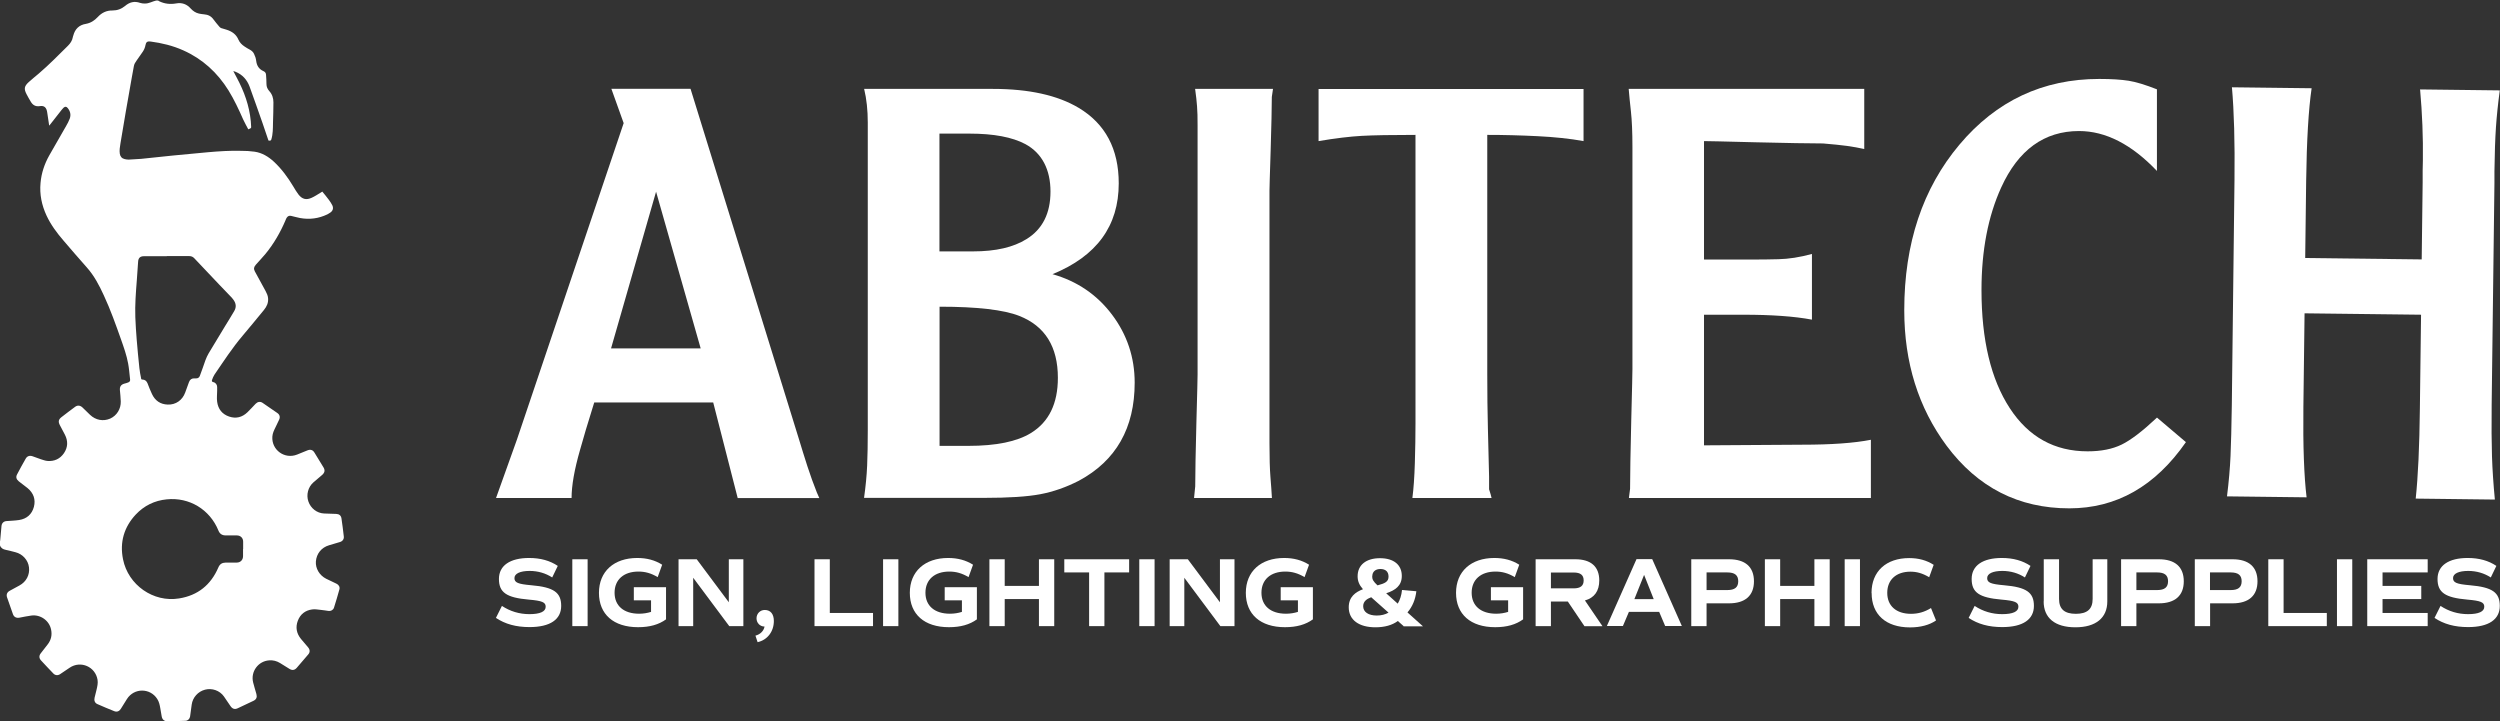
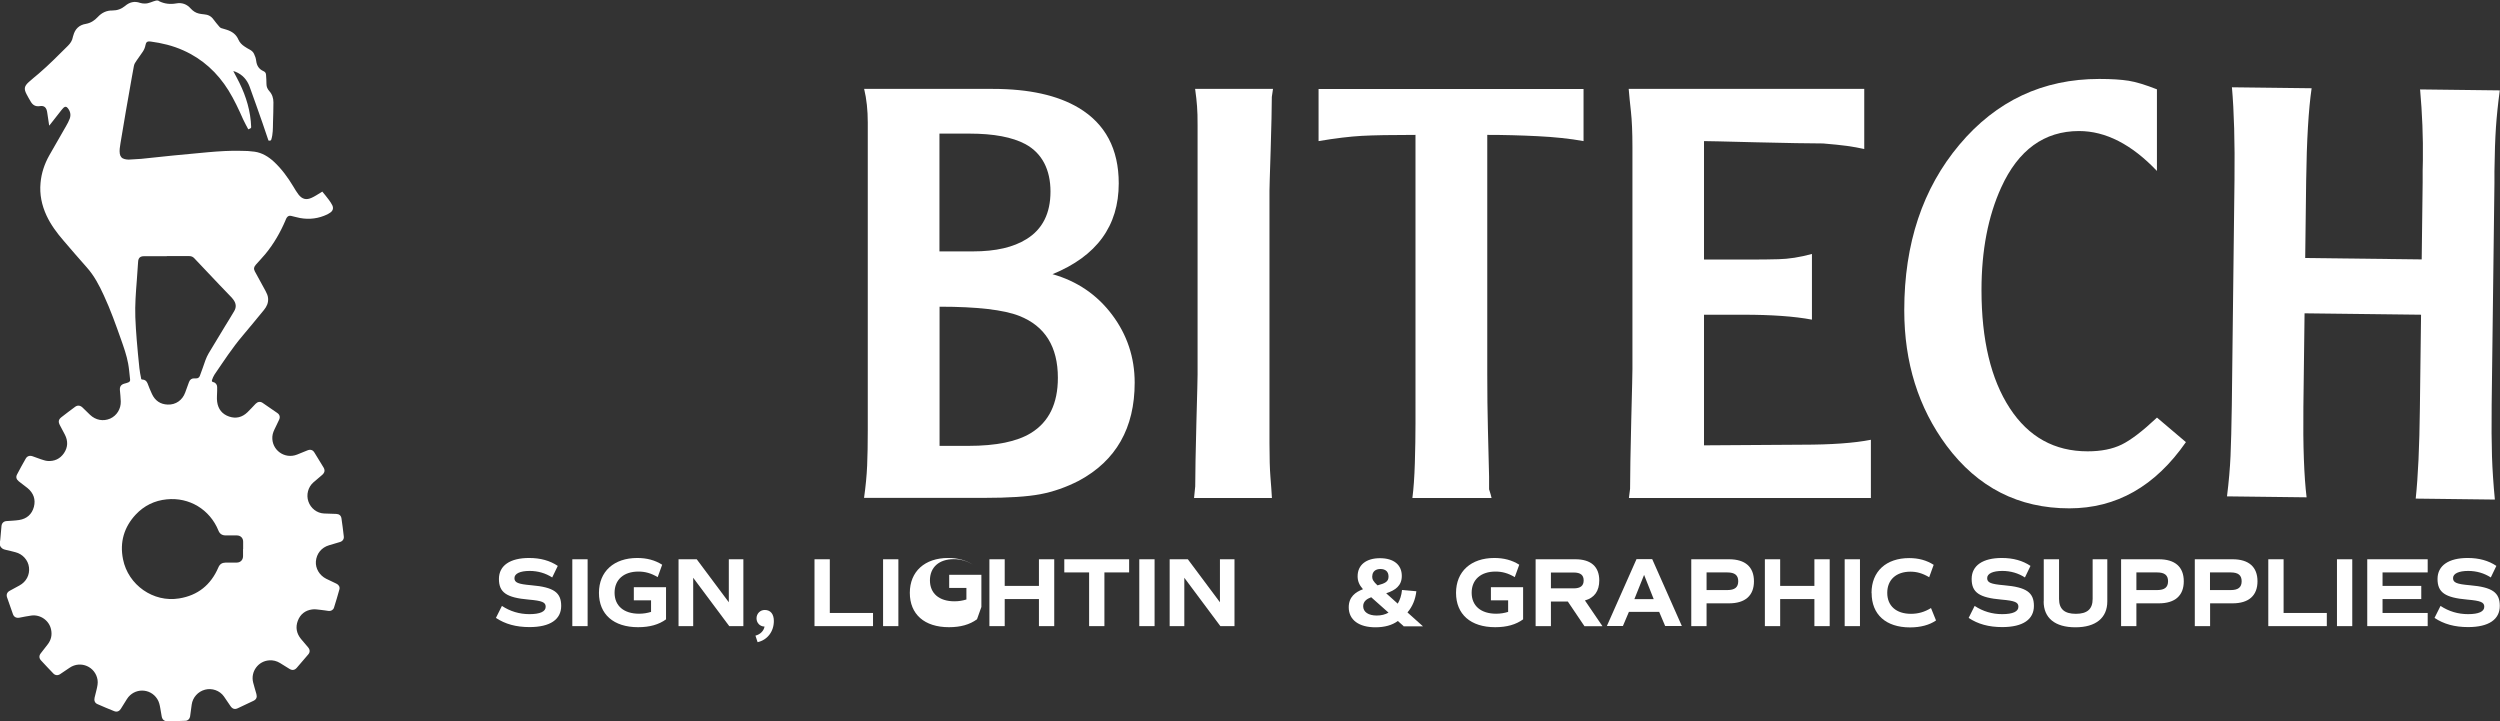
<svg xmlns="http://www.w3.org/2000/svg" viewBox="0 0 233.7 67.42" id="Layer_1">
  <rect x="0" y="0" width="233.7" height="67.42" fill="#333333" stroke="none" />
  <defs>
    <style>
      .cls-1 {
        fill: #fff;
      }
    </style>
  </defs>
  <path d="M0,50.97v-.37s.02-.06.02-.1c.04-.45.08-.9.12-1.34.03-.26.2-.43.47-.45.39-.03.79-.04,1.18-.1.71-.11,1.19-.53,1.38-1.23.18-.7-.04-1.29-.59-1.75-.27-.22-.55-.43-.83-.64-.22-.18-.29-.4-.15-.65.26-.49.52-.98.8-1.46.14-.25.37-.32.64-.23.26.09.52.19.78.28.2.06.4.14.61.16.65.05,1.18-.19,1.55-.73.37-.55.39-1.13.09-1.72-.15-.3-.32-.59-.47-.89-.17-.32-.14-.53.14-.75.42-.33.85-.65,1.28-.97.23-.17.47-.14.68.05.24.23.48.46.72.7.53.5,1.23.63,1.88.35.62-.28,1.01-.91.99-1.6-.01-.35-.05-.7-.08-1.05-.03-.34.1-.53.42-.62.13-.04.26-.06.38-.12.13-.06.17-.15.15-.29,0-.06-.01-.12-.02-.18-.05-.43-.08-.86-.16-1.28-.14-.78-.41-1.53-.67-2.27-.49-1.38-.98-2.77-1.6-4.1-.43-.94-.91-1.86-1.61-2.64-.74-.83-1.46-1.67-2.18-2.51-.61-.71-1.17-1.46-1.57-2.32-.45-.97-.66-1.98-.56-3.05.08-.92.37-1.78.82-2.58.52-.92,1.05-1.83,1.57-2.74.13-.22.25-.45.34-.69.13-.36.05-.7-.19-.99-.12-.15-.24-.16-.39-.03-.06.06-.11.12-.17.19-.36.46-.73.93-1.09,1.39-.02.03-.04.05-.07.09-.01-.03-.02-.04-.02-.05-.06-.38-.12-.76-.17-1.14-.06-.49-.27-.7-.7-.63-.39.06-.65-.09-.84-.41-.14-.24-.28-.47-.4-.71-.26-.5-.21-.75.21-1.13.3-.27.62-.53.93-.79.96-.82,1.84-1.72,2.73-2.6.23-.23.4-.48.46-.81,0-.05.03-.1.04-.14.16-.62.55-1,1.18-1.1.45-.08.8-.31,1.11-.64.37-.4.82-.62,1.37-.61.45,0,.84-.14,1.19-.43.41-.35.87-.47,1.4-.28.14.05.29.06.44.06.38.01.7-.2,1.06-.28h.18s.06.04.09.06c.51.25,1.04.31,1.6.21.54-.1,1,.07,1.36.48.21.23.46.4.77.47.16.03.32.06.48.07.36.03.65.16.87.47.17.24.37.46.55.68.07.09.17.15.29.17.13.03.27.08.4.12.5.16.89.43,1.1.93.12.27.32.47.56.63.16.11.33.21.5.3.17.09.32.22.4.4.1.2.17.41.2.65.05.44.26.78.68.96.16.07.23.18.24.34.02.29.04.58.04.87,0,.26.1.47.27.66.27.3.38.66.38,1.05,0,.64-.02,1.28-.04,1.92-.01.52,0,1.05-.16,1.56-.03.11-.11.08-.18.1-.08.02-.09-.04-.11-.09-.18-.53-.36-1.06-.54-1.59-.4-1.13-.79-2.26-1.2-3.38-.24-.64-.67-1.12-1.31-1.38-.06-.02-.12-.04-.21-.07.03.06.05.09.06.12.17.33.35.65.51.98.64,1.3,1.05,2.67,1.1,4.13,0,.04-.01.09-.04.11-.06.04-.14.07-.23.11-.16-.32-.34-.61-.48-.93-.41-.93-.84-1.85-1.37-2.71-1.04-1.67-2.43-2.94-4.22-3.74-.98-.44-2.01-.69-3.07-.83-.29-.04-.42.05-.47.34-.04.22-.13.43-.25.61-.19.28-.38.56-.58.83-.12.17-.23.33-.26.55-.06.35-.13.7-.19,1.04-.19,1.06-.38,2.13-.56,3.19-.17.99-.33,1.98-.5,2.97-.05.32-.11.64-.06.96.04.26.19.44.45.5.12.03.25.05.38.05.39-.02.78-.04,1.16-.07.99-.1,1.97-.21,2.96-.31,1.09-.11,2.19-.21,3.29-.31,1.03-.09,2.07-.16,3.11-.13.42,0,.84.02,1.25.08.7.1,1.29.46,1.81.94.73.68,1.31,1.48,1.82,2.33.15.25.3.51.48.74.34.43.72.53,1.22.3.29-.13.56-.31.84-.48.05-.03.11-.07.16-.1.22.27.43.52.62.78.12.16.23.33.32.51.12.27.05.5-.19.67-.09.06-.18.12-.28.17-.82.39-1.67.5-2.55.34-.28-.05-.56-.14-.84-.2-.17-.04-.3.02-.4.16-.05.08-.09.16-.12.25-.48,1.13-1.09,2.19-1.87,3.14-.29.35-.6.67-.9,1.01-.19.22-.22.38-.1.62.33.62.67,1.24,1.01,1.85.11.21.21.42.23.66.04.43-.12.78-.38,1.1-.66.8-1.31,1.6-1.98,2.39-.98,1.15-1.8,2.42-2.65,3.66-.1.15-.17.33-.23.5-.04.12,0,.17.12.2.22.05.36.24.36.46,0,.12,0,.23,0,.35,0,.34-.05.69,0,1.03.09.68.47,1.16,1.12,1.38.64.22,1.22.07,1.71-.4.27-.26.51-.53.77-.8.19-.19.43-.23.65-.08.46.31.92.63,1.38.95.23.16.28.4.15.65-.1.22-.2.43-.31.65-.14.29-.29.57-.31.9-.09,1.25,1.15,2.15,2.32,1.68.32-.13.64-.26.96-.39.27-.11.5-.05.65.2.29.46.57.92.85,1.39.17.28.11.5-.13.71-.27.23-.55.46-.82.7-.49.43-.68,1.16-.46,1.78.22.64.8,1.09,1.46,1.12.38.02.77.03,1.15.04.26.01.44.15.48.41.08.57.16,1.13.22,1.7.03.25-.12.45-.37.52-.33.1-.67.2-1.01.3-.71.21-1.17.78-1.23,1.51-.05.65.33,1.3.96,1.62.32.16.64.3.96.46.22.1.34.31.28.53-.16.58-.33,1.15-.51,1.72-.07.21-.29.33-.5.3-.25-.03-.49-.08-.74-.1-.27-.03-.55-.08-.81-.04-.64.09-1.1.45-1.33,1.06-.23.61-.12,1.18.29,1.69.22.27.45.53.67.79.18.21.2.45.02.66-.36.43-.72.85-1.09,1.27-.2.22-.43.24-.68.08-.29-.18-.58-.36-.87-.54-.31-.19-.65-.28-1.02-.25-1.02.07-1.74,1.05-1.5,2.05.09.37.21.73.31,1.1.08.29,0,.5-.27.63-.49.24-.98.47-1.48.7-.28.13-.5.05-.67-.2-.21-.3-.41-.61-.62-.91-.39-.55-1.11-.8-1.76-.63-.66.17-1.16.73-1.25,1.4-.05.37-.1.74-.15,1.11-.04.23-.21.39-.43.4-.57.02-1.15.04-1.72.04-.27,0-.45-.17-.5-.43-.05-.27-.1-.54-.14-.81-.05-.29-.11-.58-.28-.84-.66-1.04-2.16-1.05-2.83,0-.2.31-.38.62-.58.93-.14.22-.36.31-.61.21-.53-.21-1.05-.43-1.57-.66-.24-.1-.33-.33-.27-.59.06-.26.12-.52.19-.77.07-.3.14-.6.09-.91-.2-1.23-1.58-1.83-2.61-1.13-.3.2-.59.4-.89.6-.21.14-.46.12-.63-.06-.39-.41-.78-.81-1.16-1.23-.19-.21-.19-.45-.01-.67.22-.28.44-.56.66-.85.3-.4.4-.85.3-1.34-.16-.85-.99-1.44-1.84-1.33-.38.05-.75.13-1.12.2-.29.05-.51-.05-.61-.33-.19-.52-.37-1.04-.55-1.57-.09-.27.01-.49.26-.62.3-.16.6-.33.9-.49.63-.34.98-.99.89-1.7-.08-.67-.59-1.24-1.27-1.41-.3-.07-.59-.16-.9-.22-.26-.05-.45-.16-.54-.42M15.6,23.95h0c-.71,0-1.42,0-2.13,0-.37,0-.54.16-.56.53-.04.57-.08,1.14-.12,1.72-.09,1.15-.18,2.29-.14,3.45.03.7.07,1.41.13,2.11.07.89.16,1.77.25,2.65.03.32.1.64.16.95,0,.06.02.12.11.12.24,0,.4.13.49.35.13.34.26.68.42,1.01.29.62.79.96,1.47.98.75.03,1.37-.41,1.63-1.12.12-.33.24-.66.36-.99.09-.24.26-.35.51-.34.06,0,.12,0,.17,0,.16,0,.27-.08.33-.23.1-.25.19-.51.28-.77.16-.46.3-.93.55-1.35.5-.83,1-1.67,1.51-2.5.29-.48.6-.96.88-1.45.21-.36.17-.71-.08-1.05-.05-.06-.1-.13-.15-.19-.4-.42-.81-.83-1.21-1.26-.77-.81-1.53-1.62-2.3-2.43-.13-.14-.28-.2-.47-.2-.7,0-1.4,0-2.1,0M22.73,51.32v-.68c0-.35-.24-.59-.6-.59-.35,0-.69,0-1.04,0-.33,0-.55-.15-.67-.45-.8-1.97-2.72-3.14-4.84-2.92-1.13.11-2.11.59-2.89,1.42-1.1,1.18-1.51,2.59-1.19,4.18.48,2.41,2.84,4.06,5.25,3.66,1.74-.28,2.96-1.26,3.66-2.89.13-.31.34-.45.68-.46.35,0,.69,0,1.04,0,.35,0,.59-.25.59-.6v-.67" class="cls-1" />
  <g>
    <g>
-       <path d="M53.42,46.55h-7.05l1.95-5.45,9.98-29.59-1.15-3.21h7.4l10.15,32.8c.23.77.49,1.59.77,2.47.29.88.58,1.7.89,2.47l.23.52h-7.63l-2.29-8.94h-11.12c-.61,1.95-1.05,3.42-1.32,4.41-.54,1.87-.8,3.38-.8,4.53M57.12,32.57h8.38s-4.17-14.65-4.17-14.65l-4.21,14.65Z" class="cls-1" />
      <path d="M80.77,46.55c.15-1.07.25-2.07.29-3.01.04-.94.06-2.05.06-3.35V11.46c0-1.15-.11-2.2-.34-3.15h12.04c3.36,0,6.04.59,8.03,1.78,2.48,1.49,3.73,3.84,3.73,7.05,0,3.98-2.06,6.8-6.19,8.49,2.29.65,4.15,1.91,5.56,3.78,1.41,1.87,2.12,4,2.12,6.36,0,4.24-1.74,7.3-5.22,9.17-1.19.61-2.39,1.03-3.61,1.26-1.22.23-2.96.34-5.22.34h-11.24ZM87.82,23.5h3.15c2.1,0,3.76-.38,4.99-1.15,1.49-.92,2.24-2.4,2.24-4.44s-.78-3.59-2.35-4.44c-1.22-.65-2.96-.98-5.22-.98h-2.81v11.01ZM87.82,41.68h2.7c2.6,0,4.55-.4,5.85-1.2,1.68-1.03,2.52-2.75,2.52-5.16,0-2.91-1.2-4.84-3.61-5.79-1.45-.57-3.94-.86-7.45-.86v13.02Z" class="cls-1" />
      <path d="M118.9,46.55h-7.28l.11-1.09c0-1.22.04-3.22.11-5.99.08-2.77.11-4.25.11-4.44V11.75c0-.76-.01-1.37-.05-1.81-.03-.44-.09-.98-.18-1.63h7.28l-.11.75c0,.99-.04,2.67-.11,5.02-.08,2.35-.11,3.6-.11,3.76v23.57c0,1.38.03,2.44.09,3.18.06.75.11,1.4.14,1.98" class="cls-1" />
      <path d="M139.43,46.55h-7.4c.11-.84.19-1.93.23-3.27.04-1.34.06-2.58.06-3.73V12.61c-2.26,0-3.93.03-5.02.09-1.09.06-2.44.22-4.04.49v-4.87h24.77v4.87c-1.26-.23-2.69-.38-4.3-.46-1.61-.08-3.17-.12-4.7-.12v22.36c0,1.84.02,3.54.06,5.1.04,1.57.08,3.06.11,4.47v1.2c.11.34.19.61.23.8" class="cls-1" />
      <path d="M174.92,46.55h-22.65l.11-.86c0-1.3.04-3.44.11-6.42.08-2.98.11-4.57.11-4.76V13.76c0-1.41-.05-2.52-.14-3.33-.09-.8-.16-1.51-.21-2.12h22.02v5.62c-.5-.11-1.03-.21-1.61-.29-.57-.08-1.32-.15-2.24-.23-1.26,0-3.37-.04-6.34-.11-2.96-.08-4.56-.11-4.79-.11v11.07h4.53c.69,0,1.5,0,2.44-.03.94-.02,1.98-.18,3.12-.49v6.14c-1.64-.31-3.78-.46-6.42-.46h-3.67v12.21l9.18-.06c2.71,0,4.85-.15,6.42-.46v5.45Z" class="cls-1" />
      <path d="M201.64,39.04l2.7,2.29c-2.87,4.13-6.5,6.19-10.9,6.19-4.74,0-8.56-1.95-11.47-5.85-2.64-3.56-3.96-7.78-3.96-12.67,0-6.23,1.72-11.39,5.16-15.48,3.44-4.09,7.8-6.14,13.07-6.14,1.15,0,2.06.06,2.75.17.69.11,1.57.38,2.64.8v7.63c-2.37-2.49-4.8-3.73-7.28-3.73-3.25,0-5.68,1.76-7.28,5.28-1.22,2.68-1.84,5.87-1.84,9.58,0,4.66.88,8.34,2.64,11.04,1.76,2.7,4.19,4.04,7.28,4.04,1.26,0,2.32-.21,3.18-.63.86-.42,1.96-1.26,3.3-2.52" class="cls-1" />
      <path d="M215.63,46.49l-7.45-.09c.17-1.37.28-2.63.33-3.78.05-1.15.09-2.73.12-4.76l.25-21.04c.04-3.52-.04-6.4-.24-8.66l7.45.09c-.29,1.98-.46,4.87-.51,8.65l-.09,7.22,10.89.13.09-7.22v-1.09s.02-.92.02-.92c.03-2.18-.06-4.4-.26-6.66l7.45.09c-.17,1.26-.29,2.42-.36,3.46-.07,1.05-.12,2.42-.14,4.1v1.09s-.26,20.76-.26,20.76c-.02,1.95-.01,3.55.03,4.79.04,1.24.13,2.59.27,4.05l-7.4-.09c.22-2.06.35-4.87.39-8.42l.11-8.77-10.89-.13-.11,8.77c-.04,3.63.06,6.44.3,8.43" class="cls-1" />
    </g>
    <g>
      <path d="M46.36,57.76l.56-1.12c.77.51,1.64.77,2.57.77,1,0,1.52-.24,1.52-.69,0-.42-.32-.56-1.59-.67-2.08-.18-2.78-.67-2.78-1.93s1.05-1.96,2.82-1.96c1.07,0,1.95.25,2.68.74l-.52,1.08c-.62-.4-1.34-.61-2.11-.61-.89,0-1.42.25-1.42.67s.32.56,1.59.67c2.08.18,2.78.67,2.78,1.93s-1.02,1.98-2.96,1.98c-1.26,0-2.28-.28-3.16-.87Z" class="cls-1" />
      <path d="M53.5,52.28h1.43v6.25h-1.43v-6.25Z" class="cls-1" />
      <path d="M62.27,57.89c-.68.5-1.54.74-2.62.74-2.3,0-3.66-1.21-3.66-3.21s1.4-3.26,3.58-3.26c.89,0,1.65.2,2.33.63l-.42,1.16c-.62-.37-1.18-.52-1.8-.52-1.38,0-2.23.76-2.23,1.98s.86,1.96,2.29,1.96c.4,0,.76-.06,1.12-.17v-1.08h-1.61v-1.23h3.01v3.01Z" class="cls-1" />
      <path d="M69.49,52.28v6.25h-1.32l-3.37-4.52v4.52h-1.37v-6.25h1.7l3,4.02v-4.02h1.37Z" class="cls-1" />
      <path d="M72.34,58.05c0,.99-.61,1.78-1.52,1.98l-.2-.61c.46-.12.78-.45.85-.85-.43,0-.75-.34-.75-.77s.33-.78.77-.78c.54,0,.85.38.85,1.03Z" class="cls-1" />
      <path d="M81.61,57.3v1.23h-5.47v-6.25h1.43v5.02h4.03Z" class="cls-1" />
      <path d="M82.55,52.28h1.43v6.25h-1.43v-6.25Z" class="cls-1" />
-       <path d="M91.33,57.89c-.68.5-1.54.74-2.62.74-2.3,0-3.66-1.21-3.66-3.21s1.4-3.26,3.58-3.26c.89,0,1.65.2,2.33.63l-.42,1.16c-.62-.37-1.18-.52-1.8-.52-1.38,0-2.23.76-2.23,1.98s.86,1.96,2.29,1.96c.4,0,.76-.06,1.12-.17v-1.08h-1.61v-1.23h3.01v3.01Z" class="cls-1" />
+       <path d="M91.33,57.89c-.68.5-1.54.74-2.62.74-2.3,0-3.66-1.21-3.66-3.21s1.4-3.26,3.58-3.26c.89,0,1.65.2,2.33.63c-.62-.37-1.18-.52-1.8-.52-1.38,0-2.23.76-2.23,1.98s.86,1.96,2.29,1.96c.4,0,.76-.06,1.12-.17v-1.08h-1.61v-1.23h3.01v3.01Z" class="cls-1" />
      <path d="M98.55,52.28v6.25h-1.43v-2.53h-3.2v2.53h-1.43v-6.25h1.43v2.49h3.2v-2.49h1.43Z" class="cls-1" />
      <path d="M105.56,53.51h-2.32v5.02h-1.43v-5.02h-2.32v-1.23h6.06v1.23Z" class="cls-1" />
      <path d="M106.5,52.28h1.43v6.25h-1.43v-6.25Z" class="cls-1" />
      <path d="M115.4,52.28v6.25h-1.32l-3.37-4.52v4.52h-1.37v-6.25h1.7l3,4.02v-4.02h1.37Z" class="cls-1" />
-       <path d="M122.74,57.89c-.68.5-1.54.74-2.62.74-2.3,0-3.66-1.21-3.66-3.21s1.4-3.26,3.58-3.26c.89,0,1.65.2,2.33.63l-.42,1.16c-.62-.37-1.18-.52-1.8-.52-1.38,0-2.23.76-2.23,1.98s.86,1.96,2.29,1.96c.4,0,.76-.06,1.12-.17v-1.08h-1.61v-1.23h3.01v3.01Z" class="cls-1" />
      <path d="M131.21,58.53l-.54-.48c-.52.39-1.24.59-2.09.59-1.55,0-2.5-.69-2.5-1.87,0-.97.62-1.42,1.33-1.69-.35-.4-.5-.76-.5-1.21,0-1.06.8-1.69,2.09-1.69s2.04.62,2.04,1.66c0,.92-.61,1.34-1.46,1.62l1.08.97c.21-.35.35-.78.4-1.28l1.34.12c-.09.77-.36,1.43-.83,1.98l1.45,1.3h-1.84ZM129.8,57.27l-1.62-1.44c-.4.15-.75.38-.75.84,0,.54.49.87,1.27.87.41,0,.78-.09,1.1-.27ZM128.27,53.88c0,.28.11.48.5.84.72-.19,1.03-.35,1.03-.82s-.29-.71-.76-.71-.76.26-.76.69Z" class="cls-1" />
      <path d="M142.39,57.89c-.68.5-1.54.74-2.62.74-2.3,0-3.66-1.21-3.66-3.21s1.4-3.26,3.58-3.26c.89,0,1.65.2,2.33.63l-.42,1.16c-.62-.37-1.18-.52-1.8-.52-1.38,0-2.23.76-2.23,1.98s.86,1.96,2.29,1.96c.4,0,.76-.06,1.12-.17v-1.08h-1.61v-1.23h3.01v3.01Z" class="cls-1" />
      <path d="M148.11,58.53l-1.55-2.3h-1.58v2.3h-1.43v-6.25h3.72c1.45,0,2.23.69,2.23,1.98,0,.99-.46,1.63-1.34,1.87l1.64,2.41h-1.69ZM144.98,55h2.13c.63,0,.93-.24.93-.74s-.29-.74-.93-.74h-2.13v1.49Z" class="cls-1" />
      <path d="M155.09,57.2h-2.82l-.56,1.32h-1.5l2.77-6.25h1.47l2.77,6.25h-1.56l-.56-1.32ZM152.78,56.01h1.81l-.9-2.27-.91,2.27Z" class="cls-1" />
      <path d="M163.96,54.34c0,1.34-.82,2.06-2.33,2.06h-2.1v2.13h-1.43v-6.25h3.53c1.52,0,2.33.72,2.33,2.06ZM162.49,54.34c0-.57-.32-.83-1.03-.83h-1.93v1.65h1.93c.71,0,1.03-.26,1.03-.83Z" class="cls-1" />
      <path d="M171.04,52.28v6.25h-1.43v-2.53h-3.2v2.53h-1.43v-6.25h1.43v2.49h3.2v-2.49h1.43Z" class="cls-1" />
      <path d="M172.44,52.28h1.43v6.25h-1.43v-6.25Z" class="cls-1" />
      <path d="M174.95,55.43c0-2.02,1.37-3.26,3.52-3.26.87,0,1.62.2,2.29.63l-.42,1.16c-.62-.37-1.16-.52-1.75-.52-1.34,0-2.17.76-2.17,1.98s.84,1.96,2.22,1.96c.67,0,1.27-.17,1.87-.54l.47,1.16c-.62.43-1.46.65-2.43.65-2.26,0-3.59-1.21-3.59-3.21Z" class="cls-1" />
      <path d="M184.03,57.76l.56-1.12c.77.51,1.64.77,2.57.77,1,0,1.52-.24,1.52-.69,0-.42-.32-.56-1.59-.67-2.08-.18-2.78-.67-2.78-1.93s1.05-1.96,2.82-1.96c1.07,0,1.95.25,2.68.74l-.52,1.08c-.62-.4-1.34-.61-2.11-.61-.89,0-1.42.25-1.42.67s.32.56,1.59.67c2.08.18,2.78.67,2.78,1.93s-1.02,1.98-2.96,1.98c-1.26,0-2.28-.28-3.16-.87Z" class="cls-1" />
      <path d="M191.05,56.22v-3.94h1.43v3.71c0,.95.51,1.39,1.57,1.39s1.57-.44,1.57-1.39v-3.71h1.37v3.94c0,1.54-1.07,2.42-2.98,2.42s-2.97-.87-2.97-2.42Z" class="cls-1" />
      <path d="M204.14,54.34c0,1.34-.82,2.06-2.33,2.06h-2.1v2.13h-1.43v-6.25h3.53c1.52,0,2.33.72,2.33,2.06ZM202.67,54.34c0-.57-.32-.83-1.03-.83h-1.93v1.65h1.93c.71,0,1.03-.26,1.03-.83Z" class="cls-1" />
      <path d="M211.03,54.34c0,1.34-.82,2.06-2.33,2.06h-2.1v2.13h-1.43v-6.25h3.53c1.52,0,2.33.72,2.33,2.06ZM209.55,54.34c0-.57-.32-.83-1.03-.83h-1.93v1.65h1.93c.71,0,1.03-.26,1.03-.83Z" class="cls-1" />
      <path d="M217.51,57.3v1.23h-5.47v-6.25h1.43v5.02h4.03Z" class="cls-1" />
      <path d="M218.46,52.28h1.43v6.25h-1.43v-6.25Z" class="cls-1" />
      <path d="M222.72,53.51v1.26h3.62v1.23h-3.62v1.3h4.22v1.23h-5.65v-6.25h5.65v1.23h-4.22Z" class="cls-1" />
      <path d="M227.58,57.76l.56-1.12c.77.51,1.64.77,2.57.77,1,0,1.52-.24,1.52-.69,0-.42-.32-.56-1.59-.67-2.08-.18-2.78-.67-2.78-1.93s1.05-1.96,2.82-1.96c1.07,0,1.95.25,2.68.74l-.52,1.08c-.62-.4-1.34-.61-2.11-.61-.89,0-1.42.25-1.42.67s.32.56,1.59.67c2.08.18,2.78.67,2.78,1.93s-1.02,1.98-2.96,1.98c-1.26,0-2.28-.28-3.16-.87Z" class="cls-1" />
    </g>
  </g>
</svg>